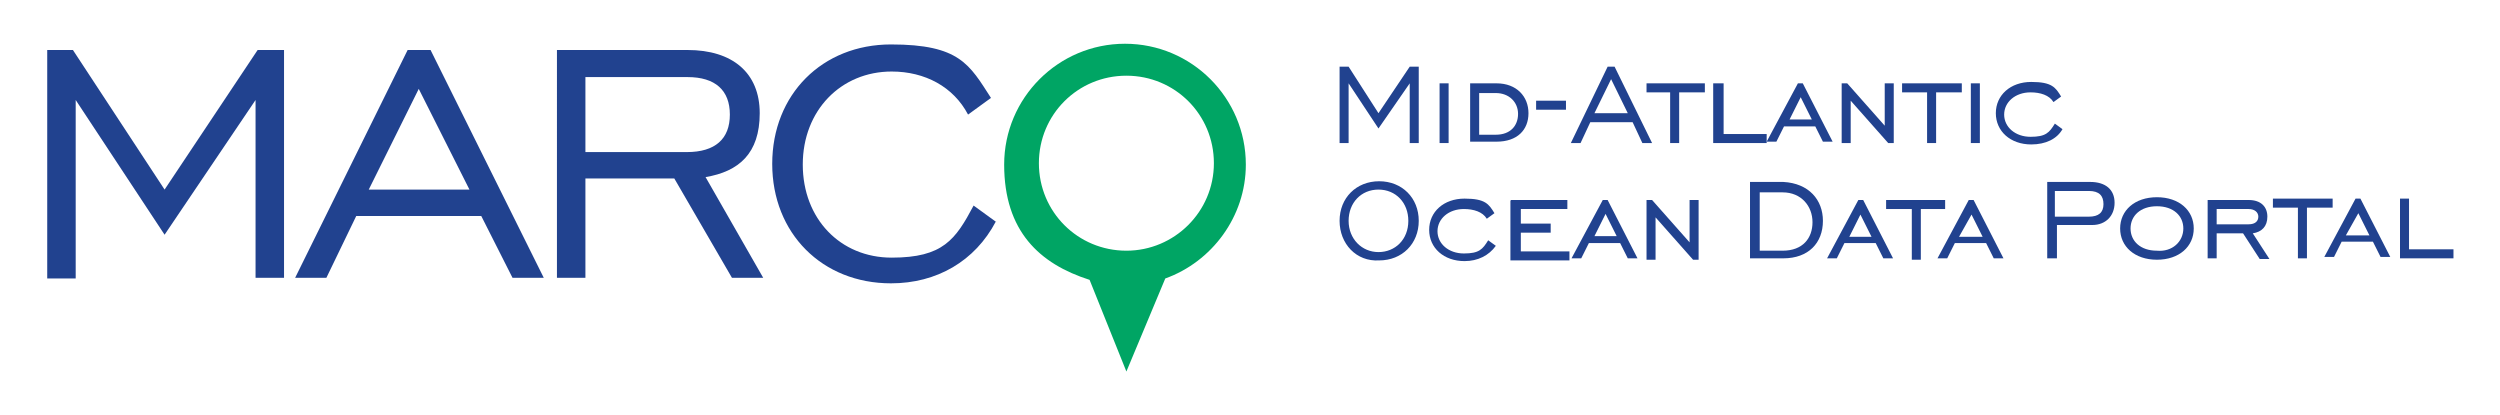
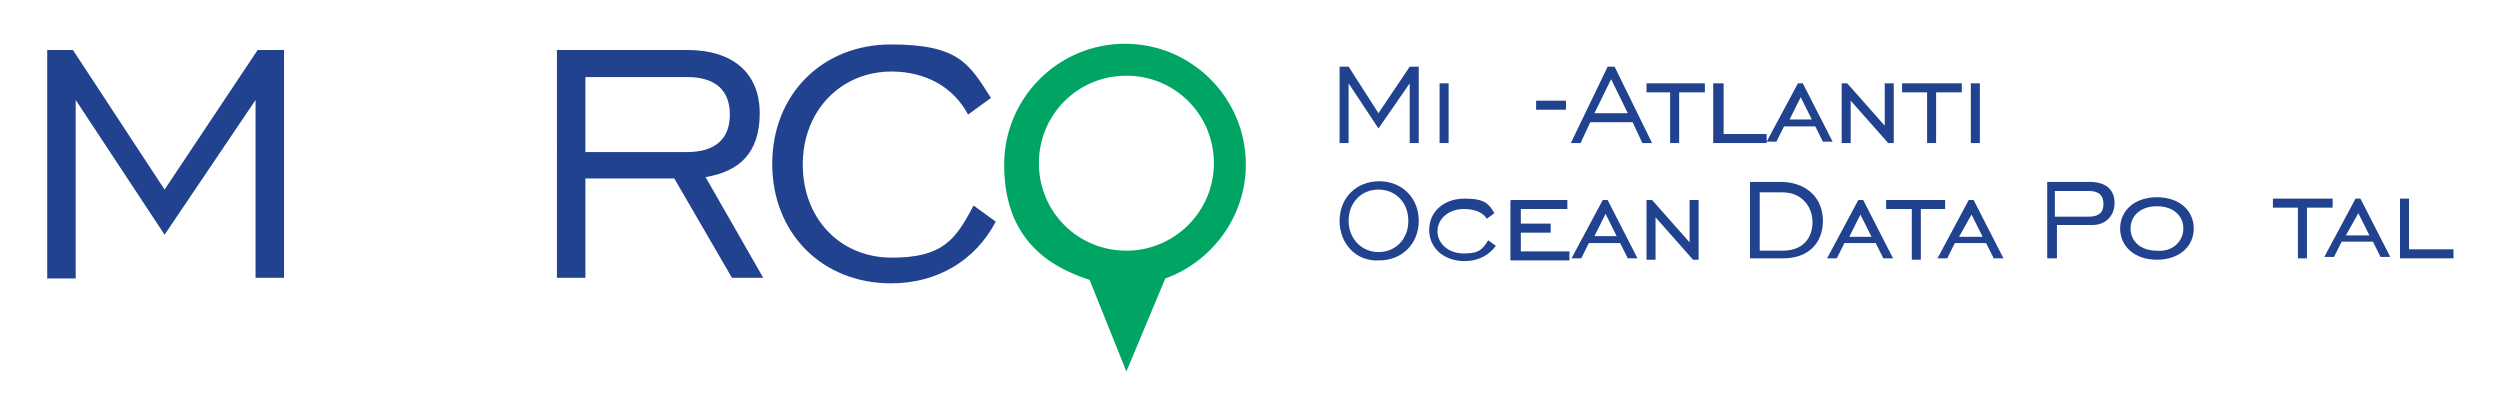
<svg xmlns="http://www.w3.org/2000/svg" id="Layer_1" version="1.1" viewBox="0 0 360 59.8">
  <defs>
    <style>
      .st0 {
        fill: #00a564;
      }

      .st0, .st1 {
        fill-rule: evenodd;
      }

      .st1, .st2 {
        fill: #21428f;
      }
    </style>
  </defs>
  <path class="st1" d="M192.9,9.6h1.3l4.3,6.7,4.5-6.7h1.3v11h-1.3v-8.6l-4.5,6.5-4.3-6.5v8.6h-1.3v-11Z" />
-   <path class="st2" d="M208.6,12h-1.3v8.6h1.3v-8.6Z" />
-   <path class="st1" d="M213,13.3v6.1h2.4c2.1,0,3.2-1.3,3.2-3s-1.3-3-3.2-3h-2.4ZM220.1,16.3c0,2.4-1.6,4.1-4.6,4.1h-3.8v-8.4h3.8c2.9,0,4.6,1.9,4.6,4.3Z" />
+   <path class="st2" d="M208.6,12h-1.3v8.6h1.3Z" />
  <path class="st2" d="M225.5,14.5h-4.3v1.3h4.3v-1.3Z" />
  <path class="st1" d="M234.4,16.3l-2.4-4.9-2.4,4.9h4.8ZM231.4,9.6h1.1l5.4,11h-1.4l-1.4-3h-6.1l-1.4,3h-1.4l5.3-11Z" />
  <path class="st1" d="M240.6,13.3h-3.5v-1.3h8.4v1.3h-3.7v7.3h-1.3v-7.3Z" />
  <path class="st1" d="M246.8,12h1.4v7.3h6.2v1.3h-7.7v-8.6Z" />
  <path class="st1" d="M260.9,17.2l-1.6-3.2-1.6,3.2h3.2ZM258.8,12h.8l4.3,8.4h-1.4l-1.1-2.2h-4.5l-1.1,2.2h-1.4l4.5-8.4Z" />
  <path class="st1" d="M265.2,12h.8l5.4,6.1v-6.1h1.3v8.6h-.8l-5.4-6.1v6.1h-1.3v-8.6Z" />
  <path class="st1" d="M277.6,13.3h-3.7v-1.3h8.6v1.3h-3.7v7.3h-1.3v-7.3Z" />
  <path class="st2" d="M285.1,12h-1.3v8.6h1.3v-8.6Z" />
-   <path class="st1" d="M292.5,20.8c-3,0-5.1-1.9-5.1-4.5s2.1-4.5,5.1-4.5,3.5.8,4.3,2.1l-1.1.8c-.6-1-1.9-1.4-3.3-1.4-2.2,0-3.8,1.4-3.8,3.2s1.6,3.2,3.8,3.2,2.7-.6,3.5-1.9l1.1.8c-.8,1.4-2.4,2.2-4.5,2.2Z" />
  <path class="st1" d="M202.8,31.8c0-2.6-1.8-4.5-4.3-4.5s-4.3,1.9-4.3,4.5,1.9,4.5,4.3,4.5,4.3-1.8,4.3-4.5ZM192.9,31.8c0-3.3,2.4-5.7,5.7-5.7s5.7,2.4,5.7,5.7-2.4,5.7-5.7,5.7c-3.3.2-5.7-2.4-5.7-5.7Z" />
  <path class="st1" d="M210.9,37.6c-3,0-5.1-1.9-5.1-4.5s2.1-4.5,5.1-4.5,3.5.8,4.3,2.1l-1.1.8c-.6-1-1.9-1.4-3.3-1.4-2.2,0-3.8,1.4-3.8,3.2s1.6,3.2,3.8,3.2,2.7-.6,3.5-1.9l1.1.8c-1,1.4-2.6,2.2-4.5,2.2Z" />
  <path class="st1" d="M217.6,28.8h8.1v1.3h-6.7v2.1h4.3v1.3h-4.3v2.7h7v1.3h-8.5v-8.6Z" />
  <path class="st1" d="M232.8,34l-1.6-3.2-1.6,3.2h3.2ZM230.7,28.8h.8l4.3,8.4h-1.4l-1.1-2.2h-4.5l-1.1,2.2h-1.4l4.5-8.4Z" />
  <path class="st1" d="M237.1,28.8h.8l5.4,6.1v-6.1h1.3v8.6h-.8l-5.4-6.1v6.1h-1.3v-8.6Z" />
  <path class="st1" d="M253.4,27.7v8.4h3.3c2.9,0,4.3-1.8,4.3-4.1s-1.6-4.3-4.3-4.3h-3.3ZM262.5,31.8c0,3.2-2.1,5.4-5.7,5.4h-4.8v-11h4.8c3.7.2,5.7,2.6,5.7,5.6Z" />
  <path class="st1" d="M269.5,34.1l-1.6-3.2-1.6,3.2h3.2ZM267.5,28.8h.8l4.3,8.4h-1.4l-1.1-2.2h-4.5l-1.1,2.2h-1.4l4.5-8.4Z" />
  <path class="st1" d="M275.3,30.1h-3.7v-1.3h8.5v1.3h-3.5v7.3h-1.3v-7.3Z" />
  <path class="st1" d="M285.5,34.1l-1.6-3.2-1.8,3.2h3.3ZM283.4,28.8h.8l4.3,8.4h-1.4l-1.1-2.2h-4.5l-1.1,2.2h-1.4l4.5-8.4Z" />
  <path class="st1" d="M300.8,31.2c1.4,0,2.1-.6,2.1-1.8s-.6-1.9-2.1-1.9h-4.9v3.7h4.9ZM294.6,26.2h6.4c2.2,0,3.5,1.1,3.5,3s-1.3,3.2-3.2,3.2h-5.1v4.8h-1.4v-11h-.2Z" />
  <path class="st1" d="M314.4,32.9c0-1.8-1.4-3.2-3.8-3.2s-3.8,1.4-3.8,3.2,1.4,3.2,3.8,3.2c2.2.2,3.8-1.3,3.8-3.2ZM305.3,32.9c0-2.6,2.1-4.5,5.3-4.5s5.3,1.9,5.3,4.5-2.1,4.5-5.3,4.5-5.3-1.9-5.3-4.5Z" />
-   <path class="st1" d="M323.8,32.3c1,0,1.4-.5,1.4-1.1s-.5-1.1-1.4-1.1h-4.6v2.2h4.6ZM319.2,37.2h-1.3v-8.4h5.9c1.8,0,2.7,1,2.7,2.4s-.8,2.2-2.1,2.4l2.4,3.7h-1.4l-2.4-3.7h-3.8v3.7Z" />
  <path class="st1" d="M331,29.9h-3.7v-1.3h8.6v1.3h-3.7v7.3h-1.3v-7.3Z" />
  <path class="st1" d="M341.2,33.9l-1.6-3.2-1.8,3.2h3.3ZM339.1,28.6h.8l4.3,8.4h-1.4l-1.1-2.2h-4.5l-1.1,2.2h-1.4l4.5-8.4Z" />
  <path class="st1" d="M345.6,28.6h1.3v7.3h6.4v1.3h-7.7v-8.6Z" />
  <path class="st1" d="M6.7,7.2h3.8l13.2,20.1,13.4-20.1h3.8v32.8h-4.1V14.4l-13.1,19.4L10.9,14.4v25.7h-4.1V7.2Z" />
-   <path class="st1" d="M67.6,27.3l-7.3-14.5-7.2,14.5h14.5ZM58.7,7.2h3.3l16.3,32.8h-4.5l-4.5-8.9h-18l-4.3,8.9h-4.5L58.7,7.2Z" />
  <path class="st1" d="M98.9,21.9c4.1,0,6.2-1.9,6.2-5.4s-2.1-5.4-6.1-5.4h-14.7v10.8h14.5ZM80.2,7.2h18.8c6.5,0,10.4,3.3,10.4,9.1s-3,8.4-7.8,9.2l8.3,14.5h-4.5l-8.3-14.3h-12.8v14.3h-4.1V7.2Z" />
  <path class="st1" d="M143.4,31.9c-3,5.7-8.5,8.9-15.1,8.9-9.9,0-17.1-7.2-17.1-17.2s7.2-17.2,17.1-17.2,11.3,2.9,14.4,7.7l-3.3,2.4c-2.1-4-6.2-6.2-11-6.2-7.3,0-12.8,5.6-12.8,13.4s5.4,13.4,12.8,13.4,9.2-2.6,11.8-7.5l3.3,2.4Z" />
  <path class="st0" d="M179.4,23.7c0-9.6-7.8-17.4-17.4-17.4s-17.4,7.8-17.4,17.4,5.1,14.3,12.3,16.6l5.3,13.2,5.6-13.4c6.7-2.4,11.6-8.9,11.6-16.4ZM162.2,36.1c-7,0-12.6-5.6-12.6-12.6s5.6-12.6,12.6-12.6,12.6,5.6,12.6,12.6-5.7,12.6-12.6,12.6Z" />
</svg>